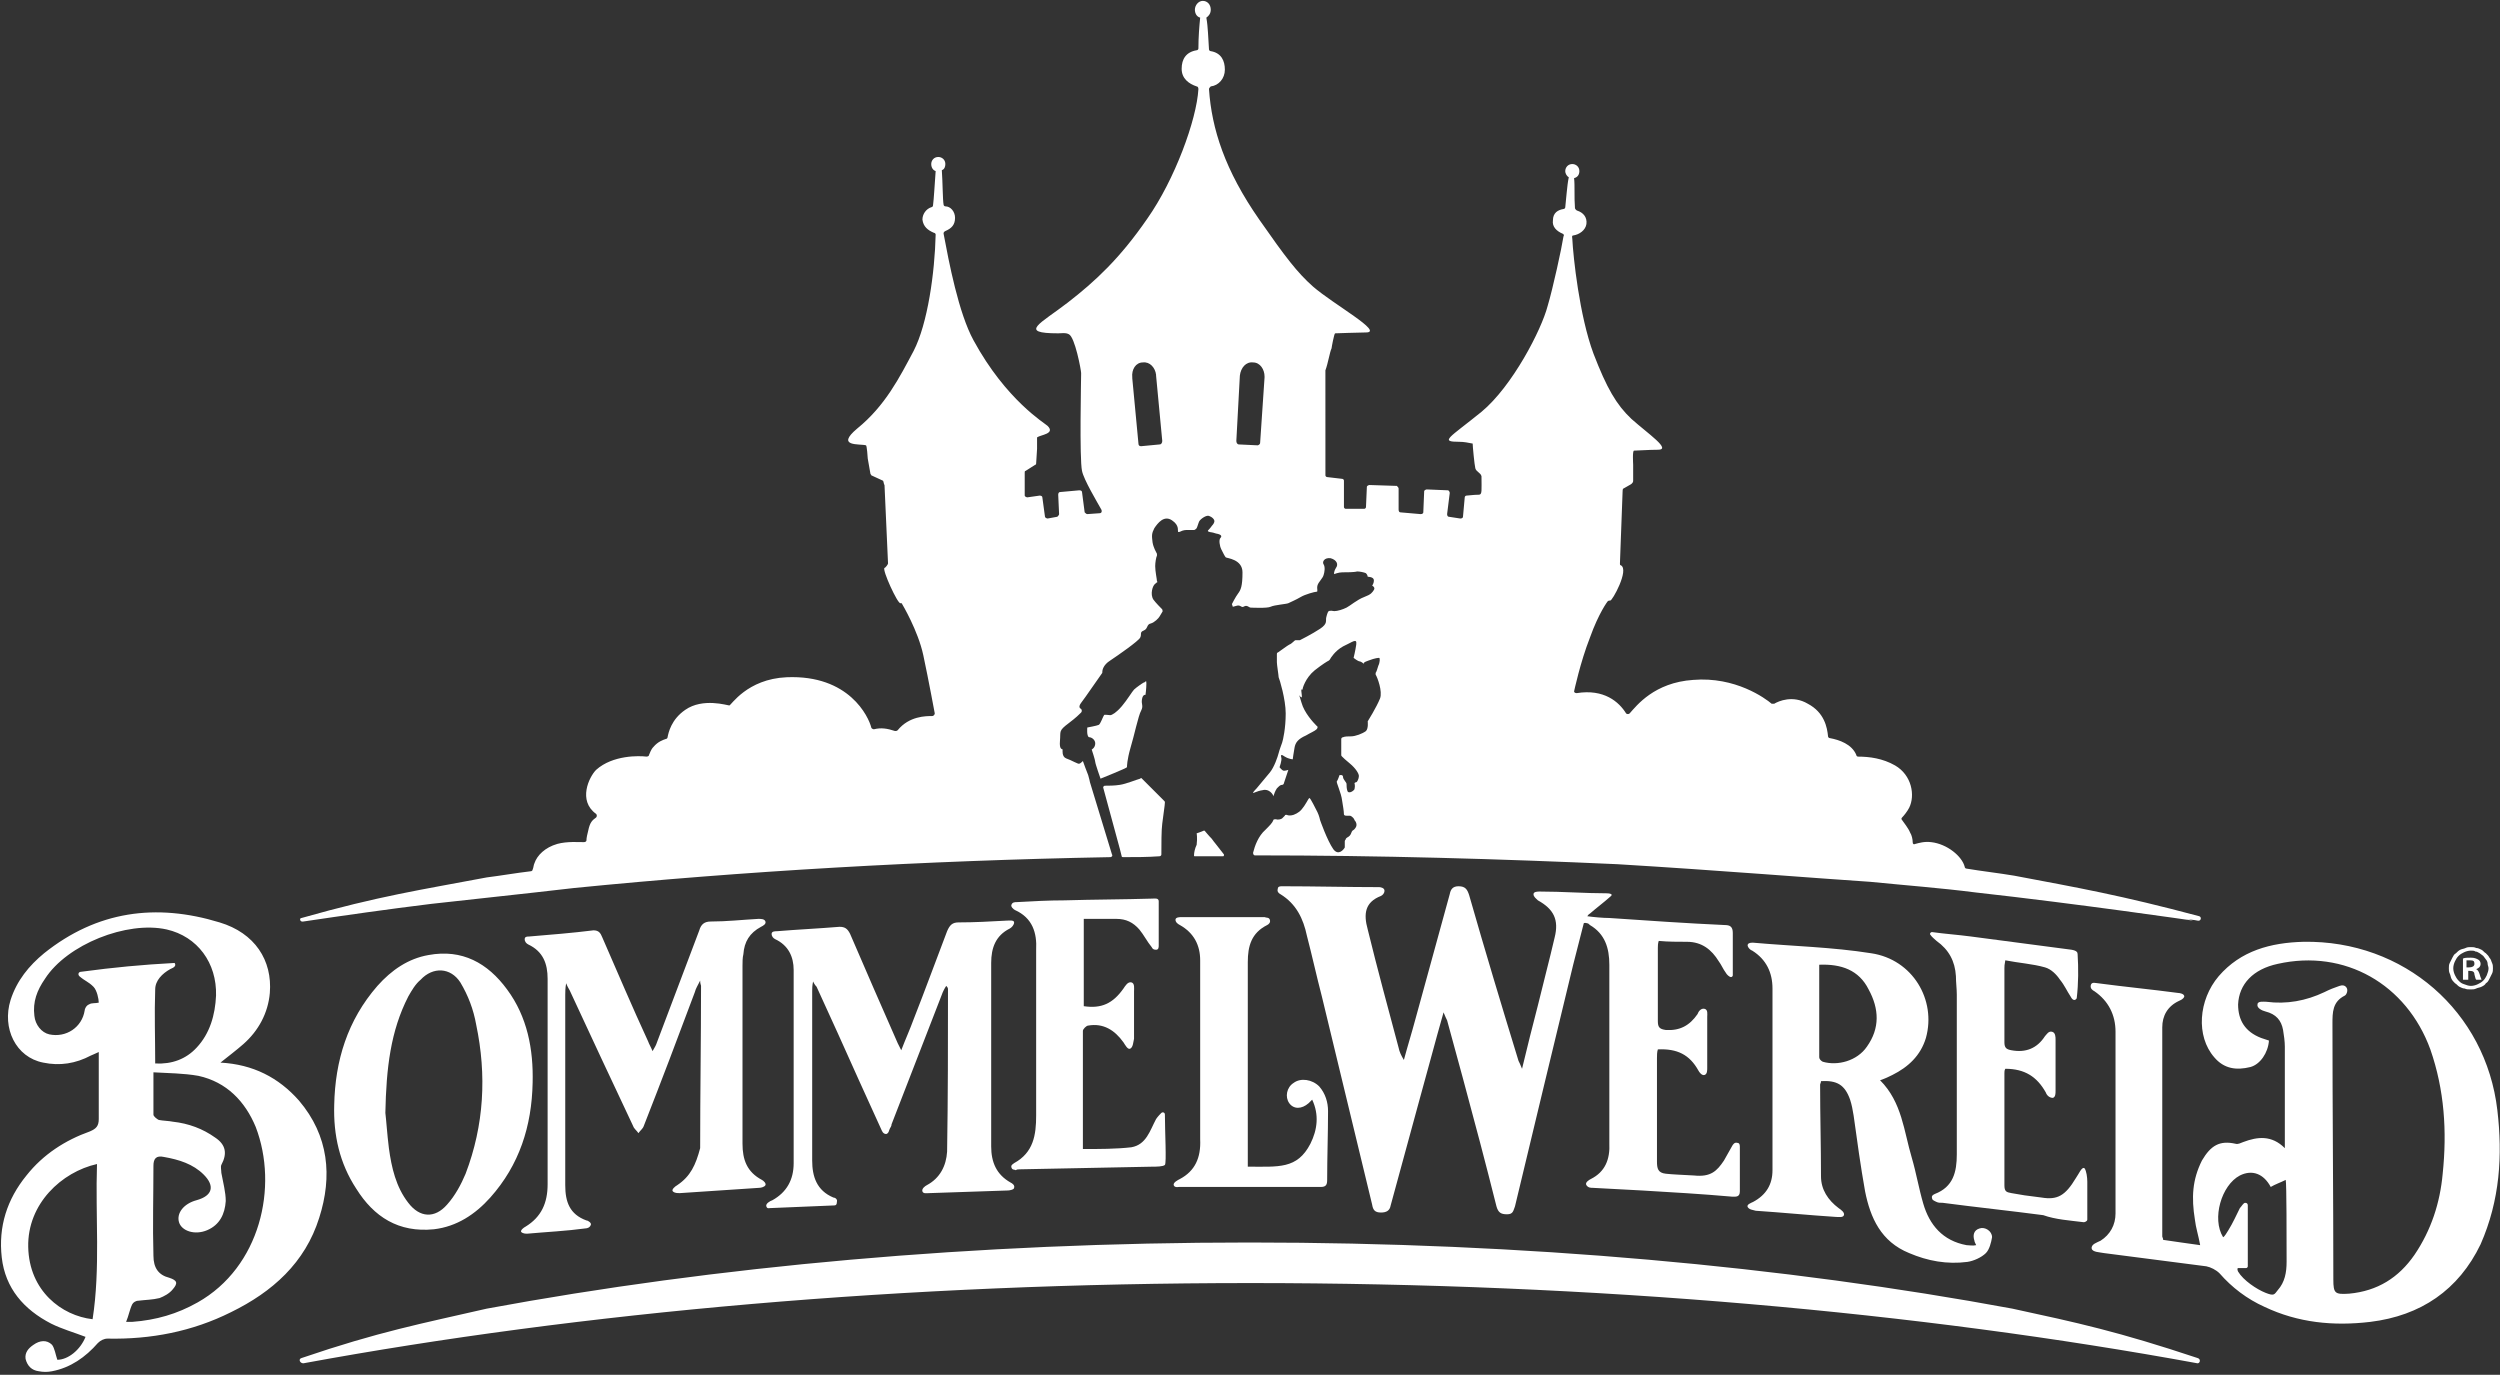
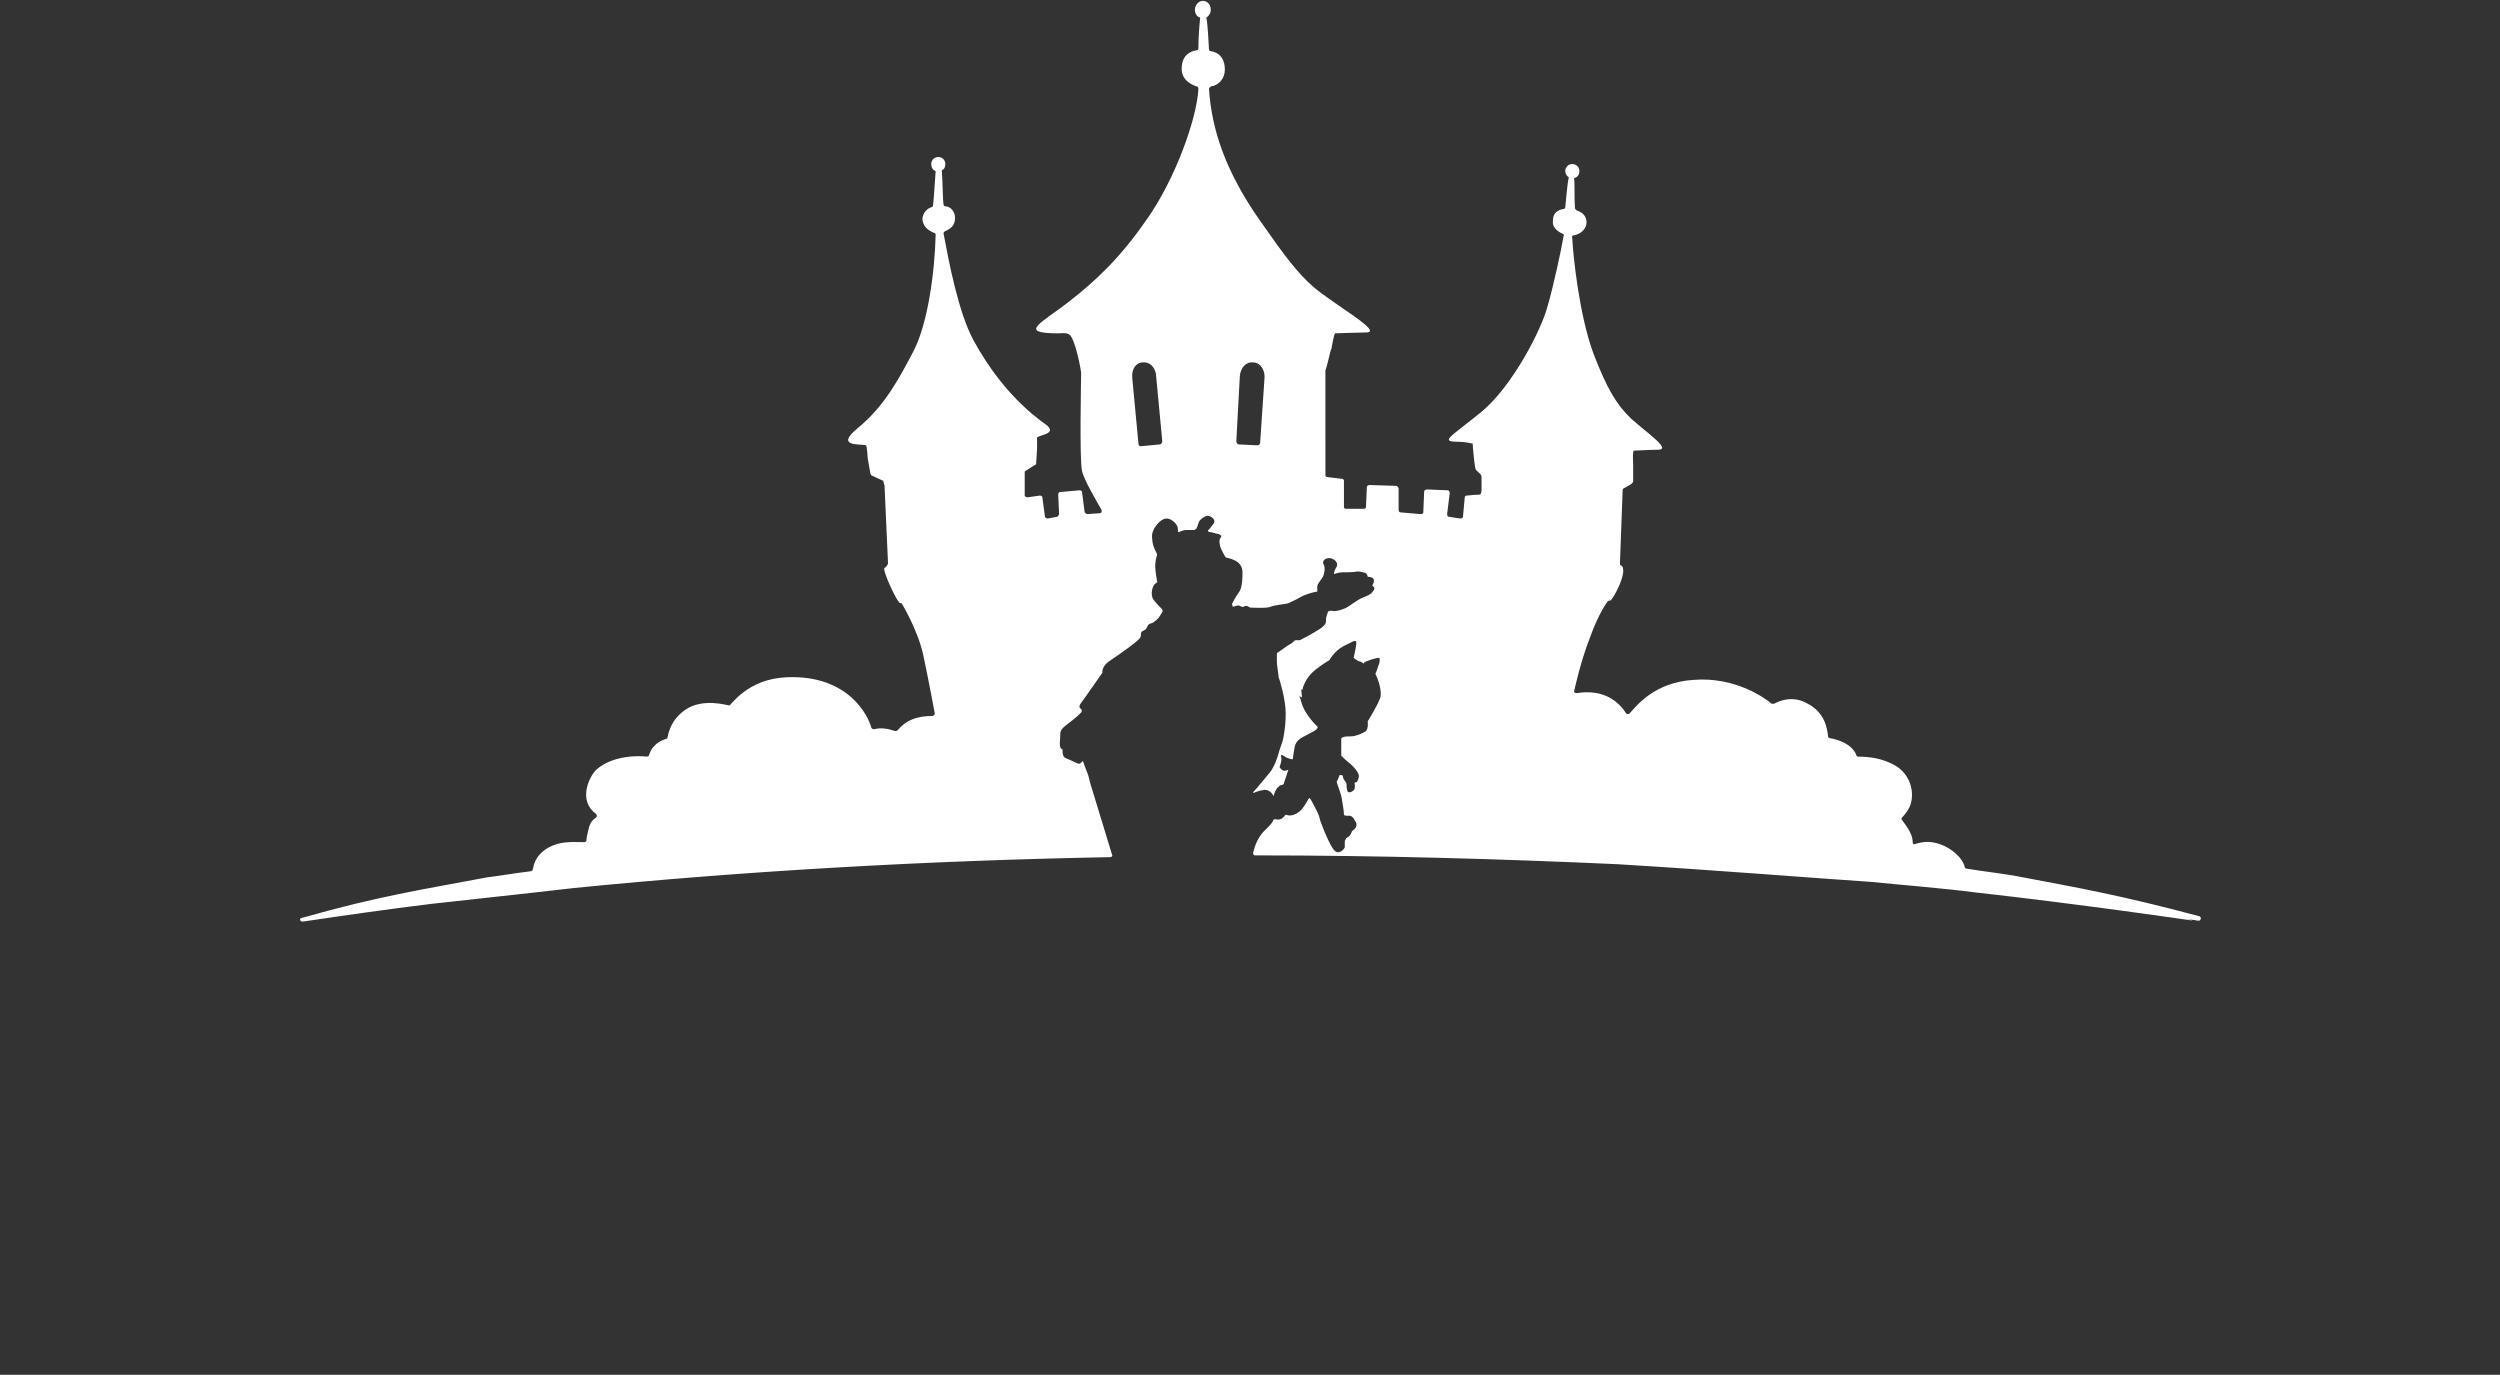
<svg xmlns="http://www.w3.org/2000/svg" viewBox="0 0 283.5 155.9">
  <rect x="0" y="0" width="283.5" height="155.9" fill="#333333" stroke="none" />
-   <path fill="#FFFFFF" d="M249.2 154c-9-3-13.6-4-21-5.6-25.9-4.8-55.3-7.5-86.5-7.5-31.2 0-60.6 2.7-86.5 7.5-7.4 1.7-12.2 2.6-21 5.6-.4.1-.2.6.2.6 31.5-5.8 68.2-9.1 107.4-9.1s75.8 3.3 107.4 9.1c.3 0 .4-.5 0-.6zM283.2 125.9c-1.3-11.2-10.6-19.3-22-19.1-3.7.1-7.1 1-9.6 3.9-2.3 2.7-2.6 6.8-.5 9.2 1.1 1.3 2.5 1.5 4.1 1.1 1.1-.3 2-1.6 2.1-3l-.9-.3c-1.8-.7-2.6-2-2.6-3.8.1-2.3 1.7-4 4.5-4.6 7.6-1.7 14.6 2.3 17.3 9.7 1.6 4.6 1.9 9.3 1.4 14.1-.3 3.3-1.3 6.4-3.2 9.2-1.8 2.6-4.2 4.1-7.4 4.4-1.6.1-1.8 0-1.8-1.6 0-9.7-.1-19.3-.1-29 0-1.3 0-2.5 1.4-3.2.2-.1.4-.6.2-.9s-.5-.3-.8-.2c-.6.2-1.1.4-1.7.7-2.1 1-4.3 1.4-6.6 1.1-.3 0-1-.1-1 .3-.1.4.5.7.9.8 1.2.3 1.8 1 2 2.1.1.6.2 1.3.2 1.9v11.5c-1.5-1.5-3.1-1.3-4.7-.7-.3.1-.6.3-.9.2-1.8-.4-2.8.2-3.8 1.9-1.1 2.2-1.2 4.2-.8 6.7.1.9.4 1.8.6 2.9-1.5-.2-2.8-.4-4.2-.6 0-.2-.1-.3-.1-.4v-23.7c0-1.3.6-2.4 1.9-3 .2-.1.5-.2.6-.5 0-.3-.5-.4-.7-.4-3-.4-6.1-.7-9.1-1.1-.2 0-.7-.2-.8.2-.1.4.2.6.4.7 1.6 1.1 2.4 2.7 2.4 4.6v20.6c0 1.3-.6 2.4-1.7 3.1-.4.2-1.1.4-1 .9.1.4.9.4 1.4.5 3.9.5 7.7 1 11.6 1.5.5.1 1.1.4 1.5.8 1.4 1.6 3.1 2.9 5.1 3.8 3.8 1.8 7.8 2.2 12 1.7 5.7-.7 10-3.6 12.5-8.8 2.2-5 2.5-10.1 1.9-15.2zm-23.9 17.2c0 1.2-.2 2.3-1 3.2-.4.5-.4.7-1.4.3s-2.5-1.4-3.1-2.4c-.1-.2-.1-.4 0-.4h.9c.1 0 .2-.1.2-.2v-6.9c0-.2-.1-.3-.3-.3-.2 0-.4.4-.6.6-.4.8-.8 1.7-1.3 2.5-.2.3-.4.7-.6.8-1.3-2.1-.2-5.9 1.9-7 1.4-.7 2.7-.2 3.5 1.3.5-.3 1.1-.5 1.7-.8.1.4.1 6.6.1 9.3zM33.9 124.8c-2.3-2.6-5.2-4.1-8.9-4.3 1-.8 1.8-1.4 2.6-2.1 1.7-1.5 2.8-3.5 3-5.8.3-3.7-1.7-6.8-5.7-8-7.2-2.2-13.9-1.3-19.9 3.5-1.7 1.4-3.1 3.1-3.8 5.3-1 3.2.6 6.5 3.7 7.1 1.9.4 3.7.1 5.4-.8.2-.1.5-.2.9-.4v7.6c0 .8-.3 1.1-1 1.4-2.8 1-5.3 2.6-7.2 5-2.2 2.7-3.2 5.8-2.8 9.3.4 3.5 2.5 5.9 5.6 7.5 1.2.6 2.6 1 3.9 1.5-.6 1.5-2 2.6-3.2 2.6-.2-.6-.3-1.3-.6-1.7-.6-.6-1.4-.5-2.1 0-.6.4-1 .9-.9 1.6.2.8.7 1.3 1.5 1.4.5.1 1 .1 1.5 0 2.1-.4 3.8-1.6 5.2-3.2.3-.3.7-.5 1.1-.5 4.9.1 9.6-.8 14-3 4.7-2.3 8.4-5.6 10-10.7 1.5-4.7 1.1-9.3-2.3-13.3zm-23.4 24.8c-3.5-.4-7.2-3.2-7.3-8.2-.1-4.9 3.8-8.5 7.8-9.4-.2 5.9.4 11.8-.5 17.6zM9 110.7c.7.6 1 .6 1.6 1.2.4.4.6 1.4.6 1.8-.4.1-.8 0-1.1.2-.3.1-.5.5-.5.7-.3 1.9-2.1 3.1-4 2.7-.9-.2-1.6-1.1-1.7-2.1-.2-1.6.3-2.9 1.2-4.2 2.5-3.9 9.3-6.6 13.8-5.6 3.5.8 5.7 3.8 5.6 7.5-.1 2.2-.7 4.3-2.2 5.9-1.2 1.3-2.8 1.9-4.7 1.8 0-2.9-.1-5.6 0-8.4 0-1 .8-1.8 1.7-2.3.5-.2.7-.4.5-.7-3.7.2-6.9.5-10.6 1-.3 0-.4.3-.2.5zm13.4 37c-2.3 1.3-4.7 2-7.4 2.2h-.7c.3-.7.4-1.4.7-2 .1-.2.4-.4.7-.4.8-.1 1.6-.1 2.4-.3.5-.2 1.1-.5 1.5-1 .6-.7.5-1-.4-1.3-1.2-.3-1.8-1.1-1.8-2.5-.1-3.4 0-6.8 0-10.2 0-.8.3-1.2 1.2-1 1.7.3 3.3.8 4.5 2 1.3 1.3 1 2.4-.8 2.9-1.5.4-2.3 1.5-2 2.5.3 1 1.8 1.5 3.2.9 1.4-.6 2-1.8 2.1-3.3 0-1-.3-2.1-.5-3.2 0-.3-.1-.7 0-.9.7-1.3.5-2.3-.7-3.1-1.4-1-3-1.6-4.8-1.8-.5-.1-1.1-.1-1.6-.2-.2-.1-.6-.4-.6-.6v-4.8c1.7.1 3.4.1 5.1.4 3.2.7 5.3 2.9 6.5 5.8 2.6 6.8.5 15.9-6.6 19.9zM180.4 133.7c-.2.1-.7.4-.5.7.2.3.5.3.7.3 1.9.1 3.8.2 5.6.3 3.4.2 6.8.4 10.2.7.4 0 .9.1.9-.6v-5c0-.2 0-.5-.3-.5-.3-.1-.5.2-.6.4-.3.5-.6 1.1-.9 1.6-.8 1.2-1.5 1.9-3.4 1.7-1.8-.1-2.2-.1-3.2-.2-.9-.1-1-.6-1-1.4V120c0-.3 0-.7.1-1 2.2-.1 3.6.6 4.6 2.4.1.2.4.6.7.5.3-.1.3-.5.3-.8v-5.8c0-.3.1-.8-.3-.9-.4-.1-.7.3-.8.6-.9 1.3-2 1.9-3.6 1.8-.7-.1-.9-.3-.9-1v-8.3c0-.2 0-.5.1-.8 1.1.1 2.1.1 3.2.1 1.7 0 2.8.9 3.6 2.2.3.4.5.9.8 1.3.1.2.4.5.6.5.1 0 .2-.1.2-.2v-4.8c0-.7-.3-.9-.9-.9-4.4-.2-8.7-.5-13.1-.8-.7 0-1.8-.1-2.5-.2.1-.1.1-.2.3-.3.8-.7 1.5-1.2 2.4-2 .2-.2-.1-.3-.5-.3-2.5 0-5-.2-7.6-.2-.2 0-.7 0-.7.3s.3.5.5.7c1.8 1 2.4 2.2 1.9 4.2-.6 2.6-1.3 5.2-1.9 7.7-.6 2.3-1.2 4.7-1.8 7.2-.2-.5-.3-.7-.4-.9-1.9-6.2-3.8-12.5-5.6-18.8-.2-.6-.4-1-1.2-1-.7 0-.9.4-1 .9-1.3 4.7-2.6 9.5-3.9 14.2-.4 1.5-.9 3.1-1.3 4.6-.3-.5-.5-.9-.6-1.4-1.2-4.5-2.4-8.9-3.5-13.4-.5-1.8-.3-3.1 1.5-3.8.2-.1.4-.3.4-.6s-.4-.4-.6-.4c-3.7 0-7.3-.1-11-.1-.2 0-.5 0-.5.3-.1.3.1.5.3.6 1.8 1.1 2.6 2.8 3 4.7.6 2.3 1.1 4.6 1.7 6.9 1.9 7.9 3.8 15.7 5.7 23.6.1.6.3.9 1 .9.6 0 1-.2 1.1-.8 1.1-4 2.2-8.1 3.3-12.1.9-3.2 1.7-6.3 2.7-9.8.2.5.3.7.4.9l1.8 6.6c1.3 4.8 2.6 9.7 3.8 14.5.2.7.5.9 1.2.9s.7-.4.9-.9c2.2-9.2 4.4-18.3 6.6-27.4.4-1.6.8-3.1 1.2-4.7.1-.1.4 0 .4 0 .1 0 .2.1.3.2 1.7 1 2.2 2.6 2.2 4.5v20.2c.1 1.9-.5 3.3-2.1 4.1zM209.8 124.7c.2.6.3 1.2.4 1.8.4 2.9.8 5.8 1.3 8.6.6 3 1.8 5.7 5 7 2.1.9 4.3 1.3 6.6 1 .7-.1 1.6-.5 2.1-1 .4-.4.6-1.2.7-1.8 0-.7-.8-1.2-1.4-1-.7.2-.8.8-.6 1.4 0 .1.1.3.2.5-.4.1-.8 0-1.1 0-2.7-.5-4.2-2.3-4.9-4.7-.5-1.7-.8-3.5-1.3-5.2-.9-3-1.1-6.3-3.6-8.8.6-.2 1-.4 1.4-.6 1.8-.9 3.2-2.2 3.8-4.2 1.2-4.3-1.5-8.9-6.2-9.6-4.4-.7-8.9-.8-13.4-1.2-.2 0-.5 0-.6.2s.2.6.5.7c1.6 1 2.3 2.5 2.3 4.3v20.6c0 1.6-.7 2.8-2.2 3.6-.2.1-.8.3-.6.6.2.3.6.3.9.4 3 .2 6 .5 9.1.7.3 0 .8.1.9-.2.1-.3-.3-.6-.6-.8-1.2-.9-2-2.1-2-3.6 0-3.5-.1-6.9-.1-10.4 0-.1.1-.2.1-.4 1.8-.1 2.7.4 3.3 2.1zm-3.5-15.3c2.5-.1 4.5.6 5.6 2.8 1.2 2.2 1.3 4.4-.2 6.5-1.1 1.6-3.3 2.2-5 1.7-.2-.1-.4-.3-.4-.5v-10.5zM76.8 134.4c-.2.1-.7.5-.5.7.2.2.5.2.8.2l9-.6c.2 0 .6-.1.7-.3.1-.2-.2-.5-.4-.6-1.7-.9-2.2-2.3-2.2-4.1v-20.2c0-.4 0-.9.1-1.3.1-1.4.7-2.4 2-3.1.2-.1.6-.3.5-.6-.1-.3-.5-.3-.8-.3-1.8.1-3.6.3-5.4.3-.7 0-1.1.3-1.3 1-1.6 4.2-3.2 8.5-4.8 12.7-.1.3-.2.5-.5 1-.2-.5-.4-.8-.5-1.1-1.8-3.9-3.5-7.9-5.2-11.8-.2-.5-.4-.8-1-.8-2.4.3-4.9.5-7.3.7-.2 0-.5 0-.5.3s.2.5.4.6c1.7.8 2.2 2.2 2.2 3.9v23.3c0 2.1-.7 3.7-2.5 4.8-.2.1-.6.4-.5.6.2.2.5.2.7.2 2.2-.2 4.4-.3 6.6-.6.2 0 .5-.1.6-.4.1-.2-.3-.5-.5-.5-1.9-.7-2.4-2.1-2.4-4v-21.6c0-.3 0-.7.1-1.3.2.5.3.6.4.8 2.4 5.2 4.8 10.3 7.2 15.4.1.3.4.5.6.8.2-.3.5-.5.6-.8 2-5.1 3.9-10.1 5.8-15.2.1-.4.3-.7.6-1.3 0 .4.1.5.1.6 0 6.1-.1 12.2-.1 18.4-.5 1.9-1.1 3.2-2.6 4.2zM105.1 134.4c-.2.1-.6.4-.5.7.1.3.5.2.8.2 3-.1 5.9-.2 8.9-.3.2 0 .7-.1.7-.3.1-.3-.2-.5-.4-.6-1.6-.9-2.2-2.3-2.2-4.1V109.2c0-1.7.5-3.1 2.1-3.9.2-.1.5-.4.5-.7 0-.3-.6-.2-.9-.2-1.8.1-3.6.2-5.4.2-.7 0-1 .3-1.3 1-1.3 3.4-2.5 6.7-3.8 10-.4 1.1-.9 2.2-1.4 3.5l-.4-.8c-1.8-4.1-3.6-8.2-5.4-12.4-.3-.6-.6-.8-1.2-.8-2.4.2-4.7.3-7.1.5-.2 0-.6 0-.6.3s.2.5.4.6c1.5.7 2.1 2 2.1 3.5v21.9c0 1.9-.8 3.3-2.4 4.2-.3.1-.8.4-.7.7s.3.2.4.2l7.2-.3c.2 0 .4 0 .4-.4.1-.3-.2-.5-.4-.5-1.9-.8-2.4-2.4-2.4-4.2v-19.2c0-.3 0-.6.1-1.1.2.4.3.5.4.6 1.6 3.5 3.2 7 4.8 10.6.8 1.8 1.7 3.7 2.5 5.5.1.2.2.6.6.6.3-.1.3-.4.4-.6.1-.2.2-.3.2-.5l5.7-14.7c.1-.3.3-.7.5-1 .2.2.2.3.2.4 0 6.1 0 12.2-.1 18.4-.1 1.6-.8 3-2.3 3.8z" />
-   <path fill="#FFFFFF" d="M57.5 112.2c-2.2-3-5.1-4.6-8.9-3.9-2.3.4-4.2 1.7-5.8 3.5-3.4 3.9-4.8 8.5-4.9 13.5-.1 3.4.6 6.6 2.5 9.5 2 3.2 4.8 5 8.8 4.6 2.6-.3 4.7-1.7 6.4-3.6 3.3-3.7 4.7-8.1 4.8-13 .1-3.8-.6-7.5-2.9-10.6zm-4.7 20.9c-.5 1.2-1.2 2.5-2.1 3.5-1.4 1.6-3.1 1.5-4.4-.2-1.4-1.8-1.9-4-2.2-6.2-.2-1.6-.3-3.2-.4-4 .1-5.1.6-9.3 2.6-13.2.4-.7.8-1.4 1.4-1.9 1.4-1.5 3.4-1.4 4.5.3.9 1.5 1.5 3.1 1.8 4.8 1.2 5.7.9 11.4-1.2 16.9zM115.7 132.6l15-.3c.4 0 1.2 0 1.4-.2.2-.2 0-3.8 0-5.7 0-.3-.3-.3-.4-.2-.1.1-.4.4-.6.7-.7 1.3-1.1 2.9-2.8 3.2-1.7.2-3.7.2-5.5.2v-13.4c0-.2.4-.6.6-.6 1.7-.3 3 .5 4 1.9.2.3.5.9.8.7.3-.2.3-.7.4-1.1v-5.4c0-.3.1-.9-.3-1-.4-.1-.7.4-.9.7-1.2 1.7-2.5 2.3-4.5 2v-9.9h3.7c1.1 0 1.9.4 2.6 1.2.5.6.9 1.4 1.4 2 .1.2.2.3.5.3s.3-.3.3-.5v-5c0-.4-.5-.3-.7-.3-3.3.1-6.7.1-10 .2-1.8 0-3.6.1-5.4.2-.2 0-.5 0-.6.3-.1.2.2.5.4.6 2 .9 2.5 2.6 2.4 4.5v18.8c0 2.2-.3 4.2-2.5 5.4-.1.1-.4.2-.3.5.1.3.3.2.5.3.1-.1.3-.1.5-.1zM236.3 138.6c.1 0 .4-.1.4-.3V134c0-.5-.1-1.2-.3-1.5-.3-.3-.7.7-1 1.1-1.2 2-2.1 2.5-3.9 2.2-1.7-.2-2.3-.3-3.4-.5-.6-.1-.8-.2-.8-.9v-12.7c0-.2 0-.3.1-.5 2.2 0 3.6.9 4.6 2.7.1.3.4.6.8.6.3-.1.3-.5.3-.8v-5.8c0-.3 0-.8-.4-.9-.4-.1-.6.3-.8.5-.9 1.4-2.2 1.9-3.8 1.6-.6-.1-.8-.3-.8-.9v-8.4c0-.2 0-.4.1-.9 1.5.3 3.1.4 4.5.8.7.2 1.3.8 1.7 1.4.5.6.8 1.3 1.2 1.9.3.6.6.4.7.2.2-1.7.2-3.4.1-5 0-.2-.1-.4-.7-.5l-11.4-1.5c-1.5-.2-3-.3-4.4-.5-.2 0-.3.2-.2.3.2.3.5.5.7.7 1.4 1 2.1 2.3 2.2 4 0 .7.1 1.4.1 2.1v18.1c0 2-.4 3.7-2.5 4.5-.2.1-.4.2-.3.5 0 .2.3.3.5.4.2.1.4.1.7.1 3.8.5 7.6.9 11.4 1.4 1.4.5 3 .6 4.6.8zM133.8 133.7c-.2.1-.8.4-.7.7.1.3.5.2.6.2h16.1c.6 0 .7-.3.7-.8 0-2.6.1-5.2.1-7.8 0-1-.3-2-1-2.8-.8-.8-2.1-1-2.9-.4-.8.5-1 1.6-.5 2.3.5.7 1.4.7 2.2 0l.4-.4c.8 1.7.6 3.4-.2 5-1.5 2.9-3.6 2.6-7.1 2.6v-23.2c0-1.8.4-3.3 2.2-4.2.2-.1.4-.3.3-.6-.1-.3-.4-.2-.6-.3H134c-.2 0-.7 0-.7.3s.3.5.5.6c1.6.9 2.3 2.3 2.3 4v20.3c.1 2.1-.6 3.6-2.3 4.5zM279.8 110.1h.3c.3 0 .5.1.5.4.1.3.1.5.2.6h.6c0-.1-.1-.2-.2-.6-.1-.3-.2-.5-.4-.6.3-.1.5-.3.5-.6 0-.2-.1-.4-.3-.5-.2-.1-.4-.2-.8-.2s-.7 0-.9.1v2.4h.6v-1zm0-1.2h.3c.4 0 .5.1.5.4 0 .3-.3.4-.6.4h-.3v-.8z" />
-   <path fill="#FFFFFF" d="M278 111c.1.2.2.3.4.5.2.1.3.3.5.4.2.1.4.2.6.2.2.1.4.1.7.1.2 0 .4 0 .6-.1.2-.1.4-.1.6-.2.2-.1.4-.2.5-.4.2-.1.3-.3.4-.5l.3-.6c.1-.2.1-.4.1-.6 0-.2 0-.4-.1-.6-.1-.2-.1-.4-.3-.6-.1-.2-.2-.3-.4-.5-.2-.1-.3-.3-.5-.4-.2-.1-.4-.2-.6-.2-.2-.1-.4-.1-.6-.1-.2 0-.4 0-.6.1-.2.1-.4.1-.6.2-.2.1-.3.2-.5.4-.2.1-.3.3-.4.5l-.3.6c-.1.2-.1.4-.1.6 0 .2 0 .4.1.6.1.2.1.4.2.6zm.4-2c.1-.2.2-.4.4-.6.2-.2.4-.3.6-.4.2-.1.5-.2.8-.2.2 0 .4 0 .5.1.2 0 .3.1.5.2.1.1.3.2.4.3.1.1.2.3.3.4.1.1.2.3.2.5s.1.3.1.5c0 .3-.1.5-.2.8-.1.2-.2.4-.4.6-.2.2-.4.3-.6.4-.2.1-.5.2-.8.2-.3 0-.5-.1-.8-.2s-.4-.2-.6-.4c-.2-.2-.3-.4-.4-.6-.1-.2-.2-.5-.2-.8 0-.3.1-.6.2-.8zM135.4 97c0 .1 0 .1.1.1h3.2c.1 0 .1-.1.1-.2-.6-.8-1.2-1.5-1.4-1.8-.4-.4-.7-.8-.8-.9h-.1c-.2.1-.8.3-.8.3s.1.5 0 1.3c-.2.4-.3.9-.3 1.2zM123.8 85s.4 1.2.4 1.4.6 1.9.6 1.9 3-1.2 3-1.3c0-.1 0-.8.4-2.2.4-1.3.9-3.7 1.2-4.2.3-.6 0-.7.1-1.3.1-.6.4-.5.4-.5s.1-.7.1-1.3c0-.5-.1-.1-.3-.1-.2.1-.9.6-1.1.8-.2.2-.8 1.2-1.4 1.9-.6.7-1.1 1-1.3 1-.2 0-.7-.1-.7 0-.1.1-.4 1-.6 1.1-.2.1-1.3.3-1.3.3s-.1 1 .2 1.1c.3 0 .7.3.7.7 0 .5-.4.7-.4.7zM127.2 97.1c0 .1.1.1.2.1 1.4 0 2.7 0 4.1-.1.1 0 .2-.1.2-.2 0-1.1 0-2.8.1-3.5.1-.9.3-2.1.3-2.4 0-.1 0-.1-.1-.2l-2.5-2.5c-.1-.1-.1-.1-.2 0-.4.1-1.6.6-2.3.7-.6.1-1.3.1-1.7.1-.1 0-.2.1-.2.2l1.9 7 .2.8z" />
  <path fill="#FFFFFF" d="M34.4 104.5c4.7-.7 9.6-1.4 14.5-2 4.4-.5 10.2-1.1 16.2-1.8 19.1-1.9 39.5-3.1 60.8-3.5.2 0 .3-.2.2-.3-1-3.3-2.5-8.2-2.5-8.2s-.1-.5-.2-.8c-.1-.2-.6-1.6-.6-1.6s-.3.3-.4.3c-.1.1-.9-.4-1.5-.6-.5-.2-.4-.9-.4-1 0-.1-.4.1-.3-1 .1-1.1-.2-1.1 1-2 .8-.6 1.2-1 1.4-1.2.1-.1.1-.3 0-.4-.2-.1-.3-.3 0-.7.4-.5 2.1-3 2.4-3.4v-.1c0-.2.1-.8.9-1.3.9-.6 3.2-2.2 3.4-2.6.2-.4-.1-.6.4-.8.5-.2.3-.7.8-.8.4-.1.9-.6 1-.8l.3-.5c.1-.1 0-.2 0-.3-.2-.2-.7-.7-1-1.1-.4-.6-.1-1.6.2-1.8.3-.3.3-.1.2-.3 0-.2-.2-1.1-.2-1.7 0-.4.1-1 .2-1.2v-.2c-.1-.2-.4-.7-.5-1.3-.1-.8-.1-1 .2-1.6.4-.6 1.1-1.5 2-.9.9.6.6 1.2.7 1.2 0 0-.1.2.2.1.4-.2.6-.2.9-.2h.7c.1 0 .2-.1.3-.2.1-.2.2-.6.3-.8.2-.3.8-.7 1.1-.6.3.1.7.4.6.7-.1.3-.2.3-.4.6s-.5.4-.2.5c.3.1.2 0 .8.2.6.1.7.3.5.5-.2.2-.1.9.1 1.3s.4.8.5.9c.1.1 1.9.2 1.9 1.7 0 1.6-.2 2-.5 2.4-.3.4-.7 1.2-.7 1.2l.1.3s.1 0 .4-.1c.3-.1.4 0 .6.1.2.1.3-.1.5-.1s.4.2.5.2c.1 0 1.9.1 2.3-.1.4-.2 1.8-.3 2-.4.2-.1.9-.4 1.4-.7.5-.3 1.6-.6 1.8-.6.2 0 0-.3.1-.7.1-.4.6-.8.7-1.2.1-.3.2-.9 0-1.2-.2-.3.1-.8.8-.7.7.2.9.7.6 1.1-.3.5-.2.7-.2.7s.5-.2.9-.2 1.4 0 1.7-.1c.3 0 .8.1 1 .2.2.2.2.4.2.4s.7 0 .7.4-.2.6-.2.6.4.2.2.5-.3.5-1.1.8-1.6 1-2 1.2c-.4.2-1 .4-1.4.4-.5-.1-.6 0-.6 0-.1 0-.2.3-.3.7-.1.4.2.7-.7 1.3-.9.6-2.3 1.3-2.3 1.3h-.5c-.1 0-.4.4-.7.5-.2.1-1 .7-1.3.9-.1 0-.1.1-.1.2v.9c0 .3.2 1.5.2 1.7.1.2.8 2.5.8 4.1 0 1.7-.3 3-.4 3.3s-.3.8-.4 1.2c-.1.4-.5 1.6-1 2.2l-1.5 1.8s-.4.4-.4.5c0 .1.4-.2 1.1-.3.7-.2 1.2.5 1.2.7.1-.3.2-.6.4-.9.3-.3.4-.4.6-.4.1 0 .2-.1.2-.2l.5-1.5s-.3.1-.5.1-.5-.4-.5-.4.3-.8.2-1.1c-.1-.3 0-.4.4-.1.5.3.9.3.9.3s.1-.8.2-1.3c.1-.6.4-1 1.3-1.4.5-.3 1-.5 1.2-.7.1-.1.2-.3 0-.4-.4-.4-1.4-1.5-1.7-2.6-.2-.7-.3-1-.4-1.1 0 .1.1.1.1.2.3.4.4.4.3-.2-.1-.7.1-.3.1-.4 0-.1.3-1.3 1.4-2.2.9-.7 1.4-1 1.6-1.1l.1-.1c.1-.2.6-1 1.5-1.5 1.1-.5 1.6-1 1.5-.2-.1.7-.3 1.5-.3 1.5s.5.4.7.4c.1 0 .4.2.5.3-.1-.1-.1-.2.5-.4.8-.3 1.1-.3 1.2-.3s.1.5-.1.9c-.1.3-.2.7-.3.8v.2c.2.3.8 1.9.5 2.7-.4 1-1.4 2.6-1.4 2.6s.1.8-.2 1.1c-.4.3-1.2.6-1.7.6-.3 0-.7 0-.9.1-.1 0-.2.1-.2.2v1.8c0 .1 0 .1.1.2s.4.4.9.8c.6.5 1 1.1 1 1.4 0 .3-.2.7-.3.7-.1 0-.2.1-.2.1s.1.3 0 .7c-.2.3-.7.5-.8.2-.1-.3-.1-.6-.1-.8s-.4-.5-.4-.8c0-.3-.4-.2-.4-.2s-.2.6-.3.7c-.1.1.5 1.3.6 2.2.1.6.2 1.2.2 1.5 0 .2.2.2.3.2h.4c.3.1.5.4.5.5.1.1.4.5.1.9-.2.3-.3.2-.4.4s-.1.4-.4.6c-.2.1-.3.2-.3.3 0 0-.1.1-.1.2v.7c-.1.2-.7 1-1.3.2-.7-1-1.5-3.3-1.5-3.3s-.1-.5-.3-.9-.8-1.6-.9-1.6c-.1 0-.2.3-.6.9-.4.6-.7.8-1.2 1-.3.1-.6.1-.8 0-.1 0-.2 0-.2.1l-.3.3c-.1.1-.5.2-.7.1-.1 0-.3 0-.3.1-.1.3-.4.6-.9 1.1-.8.7-1.2 1.8-1.4 2.6 0 .2.1.3.2.3 14.1 0 27.8.4 41.1 1 11.6.7 22.6 1.6 28.7 2 4 .4 8 .7 11.9 1.2 11.7 1.3 24.7 3.2 24.7 3.2s-.3-.1-.8-.2c.4.1.9.1 1.3.2s.5-.4.2-.5c-9-2.4-13.6-3.2-21-4.6-1.8-.3-3.6-.5-5.4-.8-.1 0-.2-.1-.2-.2-.3-1.2-2-2.6-3.8-2.8-.8-.1-1.4.1-1.8.2-.2.1-.3 0-.3-.2 0-.3-.1-.8-.3-1.1-.2-.5-.7-1.1-.9-1.4-.1-.1-.1-.2 0-.3.2-.2.6-.7.8-1.1.7-1.4.3-3.7-1.6-4.8-1.4-.8-2.9-1-4.2-1-.1 0-.2-.1-.2-.2-.5-1.2-1.9-1.7-3-1.9-.1 0-.2-.1-.2-.2-.1-1-.4-2.7-2.3-3.7-1.7-1-3.3-.3-3.8 0h-.3c-.7-.6-4.1-3.1-8.9-2.7-4.4.3-6.4 2.9-7.2 3.8-.1.1-.3.1-.4 0-.8-1.3-2.5-2.8-5.6-2.3-.2 0-.3-.1-.3-.2 0 0 .7-3.3 1.8-6.1 1-2.8 2-4.1 2-4.1.1-.1.2-.1.3-.1.2.1 2.2-3.5 1.2-4-.1 0-.1-.1-.1-.2l.3-8.1c0-.1 0-.4.1-.4l.7-.4c.4-.2.4-.4.4-.5v-1.8c0-.1-.1-1.6.1-1.6.4 0 1.7-.1 2.7-.1 1.6 0-1.1-1.8-3-3.5-1.7-1.6-2.8-3.5-4.3-7.4-1.6-4.3-2.3-11-2.4-13 0-.1-.1-.4.1-.4.7-.1 1.4-.6 1.5-1.3.1-.8-.4-1.3-1-1.5-.1 0-.3-.2-.3-.3-.1-1.2 0-2.6-.1-3.4.4-.1.6-.4.6-.8 0-.5-.4-.8-.8-.8-.5 0-.8.4-.8.8 0 .3.2.6.4.7-.2.9-.3 2.6-.4 3.4 0 .1-.1.2-.2.2-.6.1-1.2.4-1.2 1.3-.1.7.4 1.2 1.1 1.5.1 0 .2.2.1.3-.2 1.3-1.2 5.9-1.8 7.9-.7 2.7-4 9.1-7.5 12-3.7 3-4.8 3.4-2.5 3.4.5 0 1 .1 1.5.2 0 .3.2 2.4.3 2.8.1.4.6.5.7.9 0 1.6.1 2.1-.3 2.1-.6 0-1.2.1-1.4.1-.1 0-.2.1-.2.2l-.2 2.2c0 .1-.1.2-.3.2l-1.3-.2c-.1 0-.2-.1-.2-.3l.3-2.4c0-.1-.1-.3-.2-.3l-2.4-.1c-.1 0-.3.1-.3.2l-.1 2.4c0 .1-.1.2-.3.2l-2.3-.2c-.1 0-.2-.1-.2-.3v-2.4c0-.1-.1-.2-.2-.3l-3.1-.1c-.1 0-.3.1-.3.2l-.1 2.3c0 .1-.1.2-.2.2h-2.1c-.1 0-.2-.1-.2-.2v-3c0-.1-.1-.2-.2-.2l-1.7-.2c-.1 0-.2-.1-.2-.2V42c.3-.8.5-2.1.7-2.5 0-.1.3-1.7.4-1.7.3 0 2.6-.1 3.5-.1 2.1 0-3.7-3.2-6-5.2-1.8-1.6-3.1-3.3-6.1-7.6-3.9-5.6-5.4-10.3-5.7-14.8 0-.1.1-.2.2-.3.9-.1 1.6-.9 1.6-1.9 0-1-.4-1.9-1.6-2.1-.1 0-.2-.1-.2-.2-.1-1.3-.1-2.5-.3-3.6.3-.2.5-.5.5-.9 0-.6-.4-1-.9-1s-.9.5-.9 1c0 .4.2.8.6.9-.1 1-.2 2.2-.2 3.5 0 .1-.1.2-.2.2-1.2.2-1.7 1-1.7 2.1s.8 1.7 1.7 2c.1 0 .2.1.2.3-.2 3.5-2.7 10.3-5.8 14.7-3.1 4.5-5.9 7.1-9 9.5-3.1 2.4-5.7 3.5-1.1 3.5.5 0 .8-.1 1.2.1.7.3 1.4 4.1 1.4 4.4v.1c0 .6-.2 9.6.1 11 .2 1 1.7 3.5 2.2 4.4.1.2 0 .4-.2.4l-1.4.1c-.1 0-.2-.1-.3-.2l-.3-2.3c0-.1-.1-.2-.3-.2l-2.2.2c-.1 0-.2.1-.2.3l.1 2.2c0 .1-.1.2-.2.3l-1.1.2c-.1 0-.3-.1-.3-.2l-.3-2.2c0-.1-.1-.2-.3-.2l-1.4.2c-.1 0-.3-.1-.3-.2v-2.6c0-.1 0-.2.1-.2l1.1-.7c.1 0 .1-.1.1-.2l.1-1.6v-1.3c.4-.3 2.1-.4 1.2-1.3-.3-.3-4.7-2.9-8.4-9.7-1.7-3.1-2.8-8.9-3.4-12.1 0-.1 0-.2.2-.3.7-.3 1.1-.7 1.1-1.5 0-.7-.5-1.3-1.1-1.3-.1 0-.2-.1-.2-.2-.1-.5-.1-2.5-.2-3.9.3-.1.4-.4.4-.7 0-.5-.4-.8-.8-.8-.5 0-.8.4-.8.8s.2.7.5.8c-.1 1.3-.2 3.2-.3 3.9 0 .1-.1.2-.2.2-.6.2-1 .8-1 1.4.1.8.6 1.2 1.3 1.5.1 0 .2.1.2.2-.1 4.3-.9 10.1-2.5 13.2-1.6 3-3.2 6.2-6.4 8.8-2.5 2.1.3 1.7 1 1.9.1 0 .2 1.4.2 1.5l.3 1.7c0 .1.1.1.1.2l1.3.6c.1 0 .1.4.2.5l.4 8.9c0 .1-.3.5-.4.5-.3.2 1.5 4.1 1.8 4 .1 0 .2 0 .2.1 0 0 1.8 3 2.4 5.8.6 2.8 1.3 6.6 1.3 6.6 0 .1-.1.3-.3.3-.7 0-2.6 0-3.9 1.6-.1.1-.2.1-.3.1-.9-.3-1.6-.4-2.4-.2-.1 0-.3-.1-.3-.2-.3-1.2-2.5-6-9.6-5.7-4.5.2-6.3 3.2-6.5 3.2-.2 0-3-.9-5 .5-1.6 1.1-1.9 2.6-2 3.1 0 .1-.1.2-.2.2-.3.1-.9.3-1.4.9-.3.3-.4.7-.5.9 0 .1-.1.2-.3.2-.8-.1-3.8-.2-5.7 1.5-.8.8-2.1 3.5 0 5 .1.1.1.3 0 .4-.4.3-.7.5-.9 1.5-.1.4-.2.8-.2 1.1 0 .1-.1.2-.3.2-.6 0-1.9-.1-3 .2-1.4.4-2.3 1.3-2.6 2.2-.1.2-.1.5-.2.7 0 .1-.1.2-.2.2-1.7.2-3.4.5-5 .7-7.4 1.4-12.2 2.1-21 4.6-.3 0-.2.5.2.4zm106.2-61.9s0-.1 0 0c.1-.9.7-1.6 1.5-1.5.8 0 1.3.8 1.3 1.6v.1l-.5 7.4c0 .2-.2.3-.3.3l-2.1-.1c-.2 0-.3-.2-.3-.4l.4-7.4zm-11-1.5c.8-.1 1.4.6 1.5 1.4v.1l.7 7.4c0 .2-.1.4-.3.4l-2.1.2c-.2 0-.3-.1-.3-.3l-.7-7.4v-.1c-.1-.9.4-1.7 1.2-1.7z" />
</svg>